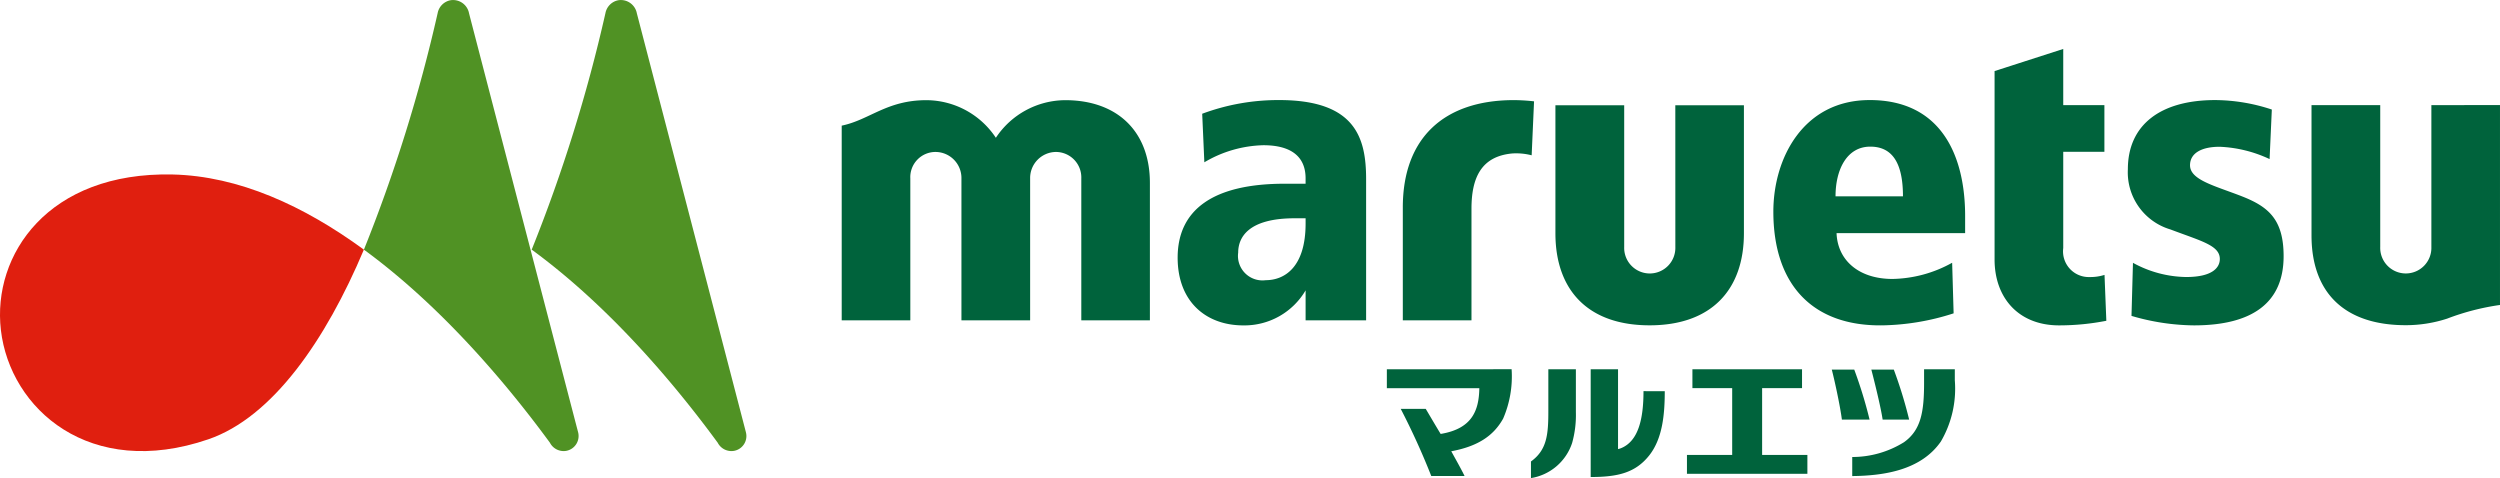
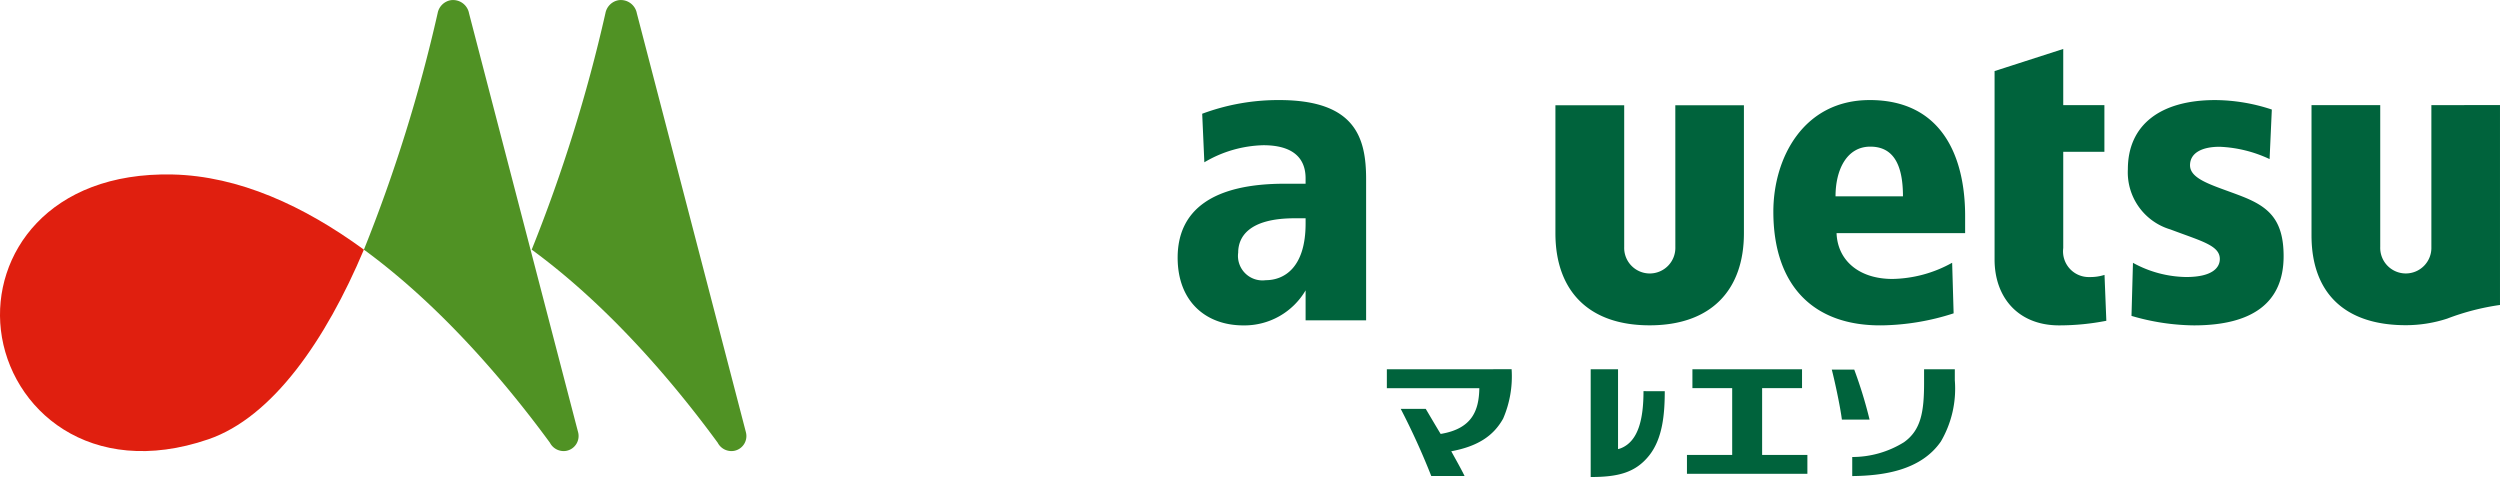
<svg xmlns="http://www.w3.org/2000/svg" id="グループ_5758" data-name="グループ 5758" width="232.64" height="44.488" viewBox="0 0 232.64 44.488">
  <defs>
    <clipPath id="clip-path">
      <rect id="長方形_3167" data-name="長方形 3167" width="232.64" height="44.488" transform="translate(0 0)" fill="none" />
    </clipPath>
  </defs>
  <g id="グループ_5727" data-name="グループ 5727" transform="translate(0 0)" clip-path="url(#clip-path)">
    <path id="パス_8809" data-name="パス 8809" d="M16.051,26.995C4.484,26.736-.733,34.459.082,41.468c.855,7.358,8.292,13.941,19.3,10.17,5.987-2.049,10.94-9.253,14.479-17.65-5.576-4.077-11.641-6.856-17.812-6.994" transform="translate(0 -10.757)" fill="#e01f0f" />
    <path id="パス_8810" data-name="パス 8810" d="M76.231,40.186a1.405,1.405,0,0,1-1.1,1.77,1.439,1.439,0,0,1-1.514-.758c-4.624-6.309-10.609-13.073-17.309-17.967A144.662,144.662,0,0,0,63.169,1.226,1.506,1.506,0,0,1,64.392.018a1.514,1.514,0,0,1,1.7,1.223C66.31,2.1,76,39.314,76.231,40.186" transform="translate(-22.444 0)" fill="#509224" />
    <path id="パス_8811" data-name="パス 8811" d="M102.193,40.186a1.4,1.4,0,0,1-1.1,1.77,1.439,1.439,0,0,1-1.514-.758C94.955,34.889,88.97,28.125,82.27,23.231A144.51,144.51,0,0,0,89.131,1.226,1.507,1.507,0,0,1,90.355.018a1.515,1.515,0,0,1,1.7,1.223c.221.854,9.914,38.072,10.139,38.945" transform="translate(-32.792 0)" fill="#509224" />
    <path id="パス_8812" data-name="パス 8812" d="M339.827,24.429c-2.523-.98-4.8-1.511-4.8-2.881,0-1.11,1.05-1.718,2.754-1.718a12.046,12.046,0,0,1,4.65,1.145l.208-4.609a16.963,16.963,0,0,0-5.277-.881c-5.089,0-8.12,2.309-8.12,6.437a5.542,5.542,0,0,0,3.958,5.6c2.884,1.09,4.6,1.485,4.6,2.751,0,.764-.633,1.677-3.134,1.677a10.545,10.545,0,0,1-4.949-1.321l-.137,4.939a21.2,21.2,0,0,0,5.807.882c5.469,0,8.349-2.127,8.349-6.437,0-3.421-1.411-4.612-3.912-5.584" transform="translate(-131.232 -6.172)" fill="#00633c" />
    <path id="パス_8813" data-name="パス 8813" d="M317.466,28.8a2.394,2.394,0,0,1-2.454-2.7V17.147h3.83V12.8h-3.83V7.574l-6.39,2.058V27.163c0,3.571,2.231,6.134,6,6.134a22.765,22.765,0,0,0,4.4-.428l-.169-4.27a4.341,4.341,0,0,1-1.39.2" transform="translate(-123.015 -3.019)" fill="#00633c" />
    <path id="パス_8814" data-name="パス 8814" d="M283.351,15.484c-6.157,0-8.96,5.384-8.96,10.383,0,6.839,3.688,10.648,10.092,10.582a22.584,22.584,0,0,0,6.683-1.119l-.137-4.707a11.8,11.8,0,0,1-5.556,1.507c-3.132,0-5.111-1.742-5.2-4.266h11.964v-1.6c0-5.494-2.149-10.781-8.884-10.781m-3.176,8.96c0-2.493,1.054-4.625,3.234-4.625s3.041,1.724,3.041,4.625Z" transform="translate(-109.37 -6.172)" fill="#00633c" />
    <path id="パス_8815" data-name="パス 8815" d="M191.677,15.483a20.279,20.279,0,0,0-7.171,1.273l.2,4.518a11.24,11.24,0,0,1,5.488-1.589c2.717,0,3.933,1.163,3.933,3.077v.506h-1.962c-6.6,0-9.944,2.391-9.944,6.883,0,4.1,2.653,6.3,6.107,6.3a6.6,6.6,0,0,0,5.8-3.26v2.789h5.631V22.842c0-3.823-.979-7.359-8.085-7.359m2.454,11.487c0,4.127-2.015,5.274-3.707,5.274a2.28,2.28,0,0,1-2.567-2.561c0-1.4.914-3.2,5.261-3.2h1.013Z" transform="translate(-72.634 -6.171)" fill="#00633c" />
-     <path id="パス_8816" data-name="パス 8816" d="M151.046,15.5a7.787,7.787,0,0,0-6.463,3.5,7.792,7.792,0,0,0-6.463-3.5c-3.7,0-5.279,1.83-7.882,2.37V35.985h6.385v-13.2A2.344,2.344,0,0,1,139,20.319a2.424,2.424,0,0,1,2.38,2.47v13.2h6.392v-13.2a2.427,2.427,0,0,1,2.385-2.47,2.37,2.37,0,0,1,2.377,2.47v13.2h6.383V23.2c0-4.811-3.051-7.7-7.874-7.7" transform="translate(-51.912 -6.178)" fill="#00633c" />
    <path id="パス_8817" data-name="パス 8817" d="M368.816,16.263v13.2a2.381,2.381,0,1,1-4.759,0v-13.2h-6.395V28.389c0,5.294,3.031,8.354,8.767,8.354a12.421,12.421,0,0,0,3.856-.611,22.6,22.6,0,0,1,4.916-1.271v-18.6Z" transform="translate(-142.562 -6.482)" fill="#00633c" />
    <path id="パス_8818" data-name="パス 8818" d="M251.833,29.492a2.381,2.381,0,1,1-4.76,0v-13.2h-6.4V28.2c0,5.294,3.031,8.567,8.766,8.567s8.775-3.293,8.775-8.567V16.292h-6.384Z" transform="translate(-95.932 -6.494)" fill="#00633c" />
-     <path id="パス_8819" data-name="パス 8819" d="M217.057,25.485v10.5h6.39V25.6c0-2.865.895-4.891,3.823-5.147a5.733,5.733,0,0,1,1.777.174l.222-5.022a17.5,17.5,0,0,0-1.973-.114c-6.363.035-10.239,3.478-10.239,9.994" transform="translate(-86.517 -6.175)" fill="#00633c" />
    <path id="パス_8820" data-name="パス 8820" d="M293.285,57.134v1.259c0,2.694-.282,4.4-1.871,5.531A9.11,9.11,0,0,1,286.6,65.3v1.774c2.976-.031,6.4-.551,8.245-3.212a9.736,9.736,0,0,0,1.3-5.7V57.134Z" transform="translate(-114.238 -22.773)" fill="#00633c" />
    <path id="パス_8821" data-name="パス 8821" d="M286.95,61.841a41.7,41.7,0,0,0-1.428-4.654h-2.09c.194.722.761,3.245.941,4.654Z" transform="translate(-112.974 -22.794)" fill="#00633c" />
-     <path id="パス_8822" data-name="パス 8822" d="M293.072,61.841a41.57,41.57,0,0,0-1.428-4.654h-2.091c.2.761.868,3.405,1.052,4.654Z" transform="translate(-115.414 -22.794)" fill="#00633c" />
    <path id="パス_8823" data-name="パス 8823" d="M268.023,65.106V58.89h3.714V57.134h-10.2V58.89h3.7v6.216h-4.209v1.755h11.207V65.106Z" transform="translate(-104.047 -22.773)" fill="#00633c" />
-     <path id="パス_8824" data-name="パス 8824" d="M236.887,65.716c1.488-1.072,1.617-2.516,1.617-4.673V57.134h2.563v3.992a9.617,9.617,0,0,1-.348,2.861,4.844,4.844,0,0,1-3.832,3.275Z" transform="translate(-94.422 -22.773)" fill="#00633c" />
    <path id="パス_8825" data-name="パス 8825" d="M251.042,59.173c0,2.609-.488,4.608-2.03,5.28a1.742,1.742,0,0,1-.339.111v-7.43h-2.545V67.162c2.539,0,4.156-.4,5.429-1.987,1.253-1.566,1.464-3.817,1.464-6Z" transform="translate(-98.105 -22.773)" fill="#00633c" />
    <path id="パス_8826" data-name="パス 8826" d="M214.589,57.134V58.9h8.606c-.037,2.075-.667,3.768-3.6,4.253-.576-.95-1.059-1.784-1.389-2.335h-2.327a66.678,66.678,0,0,1,2.842,6.249h3.1c-.336-.687-.778-1.464-1.238-2.3,2.463-.461,3.927-1.426,4.828-3.042a9.9,9.9,0,0,0,.787-4.593Z" transform="translate(-85.534 -22.773)" fill="#00633c" />
  </g>
</svg>